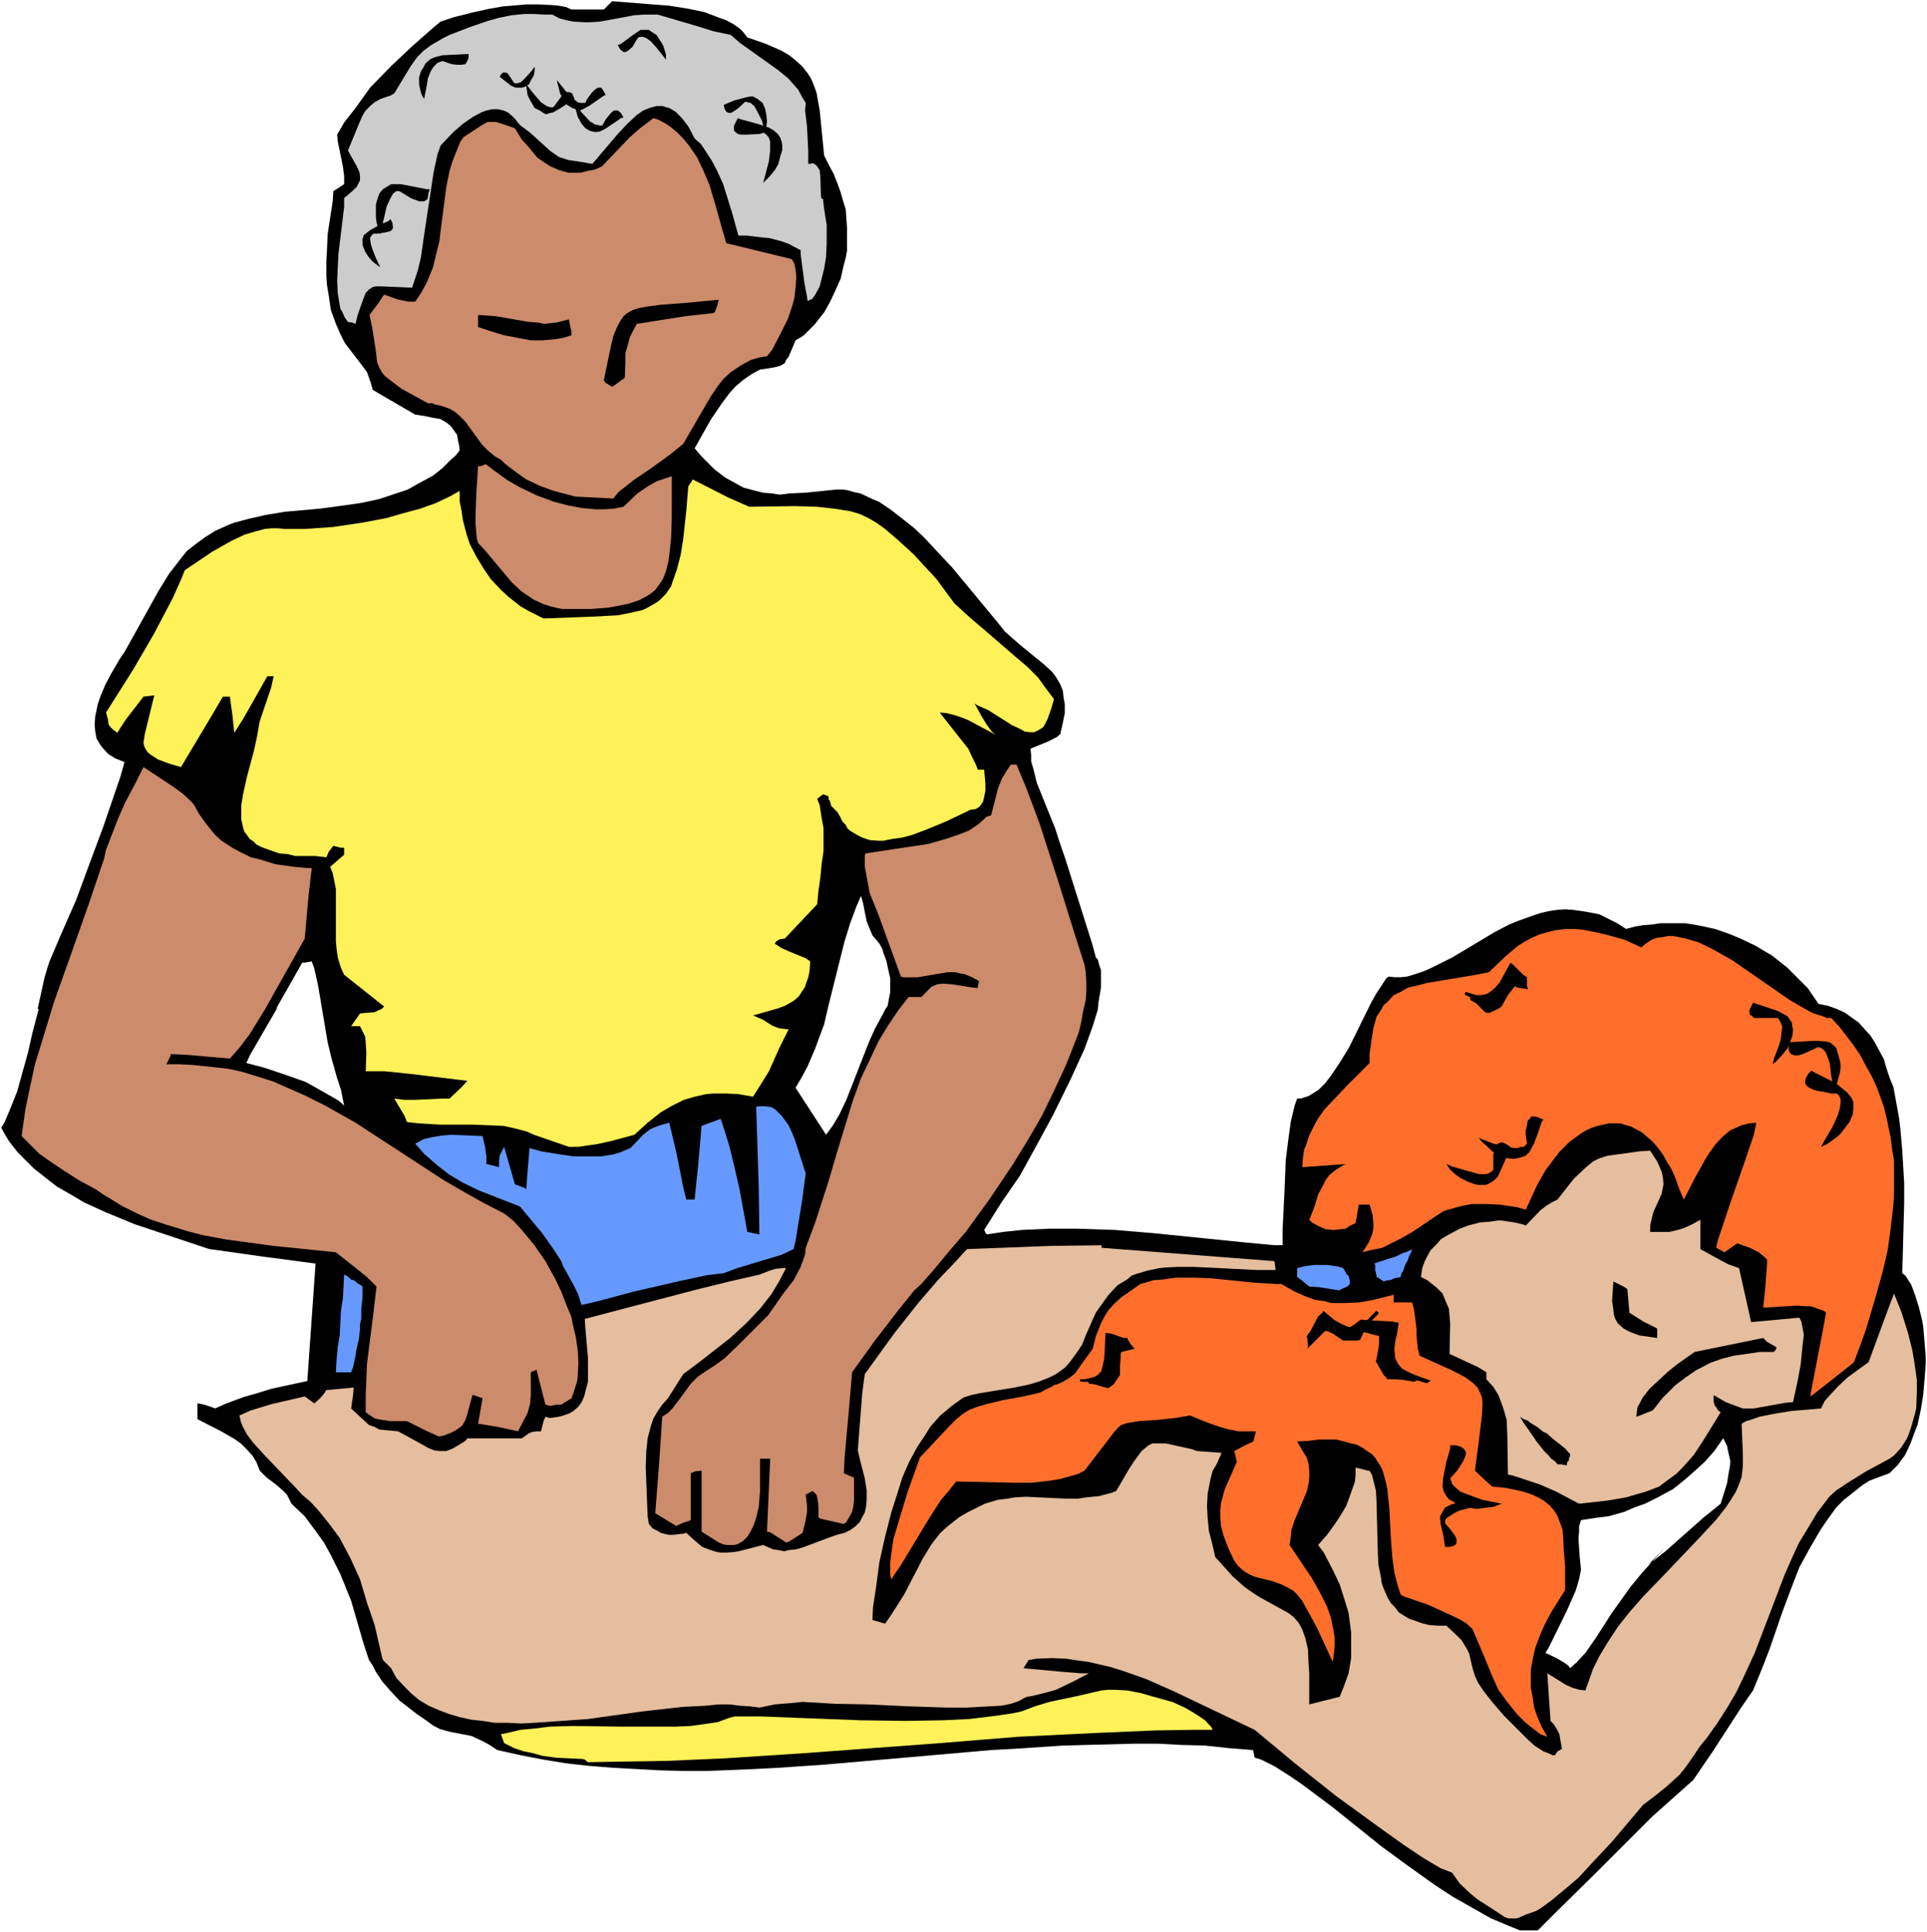
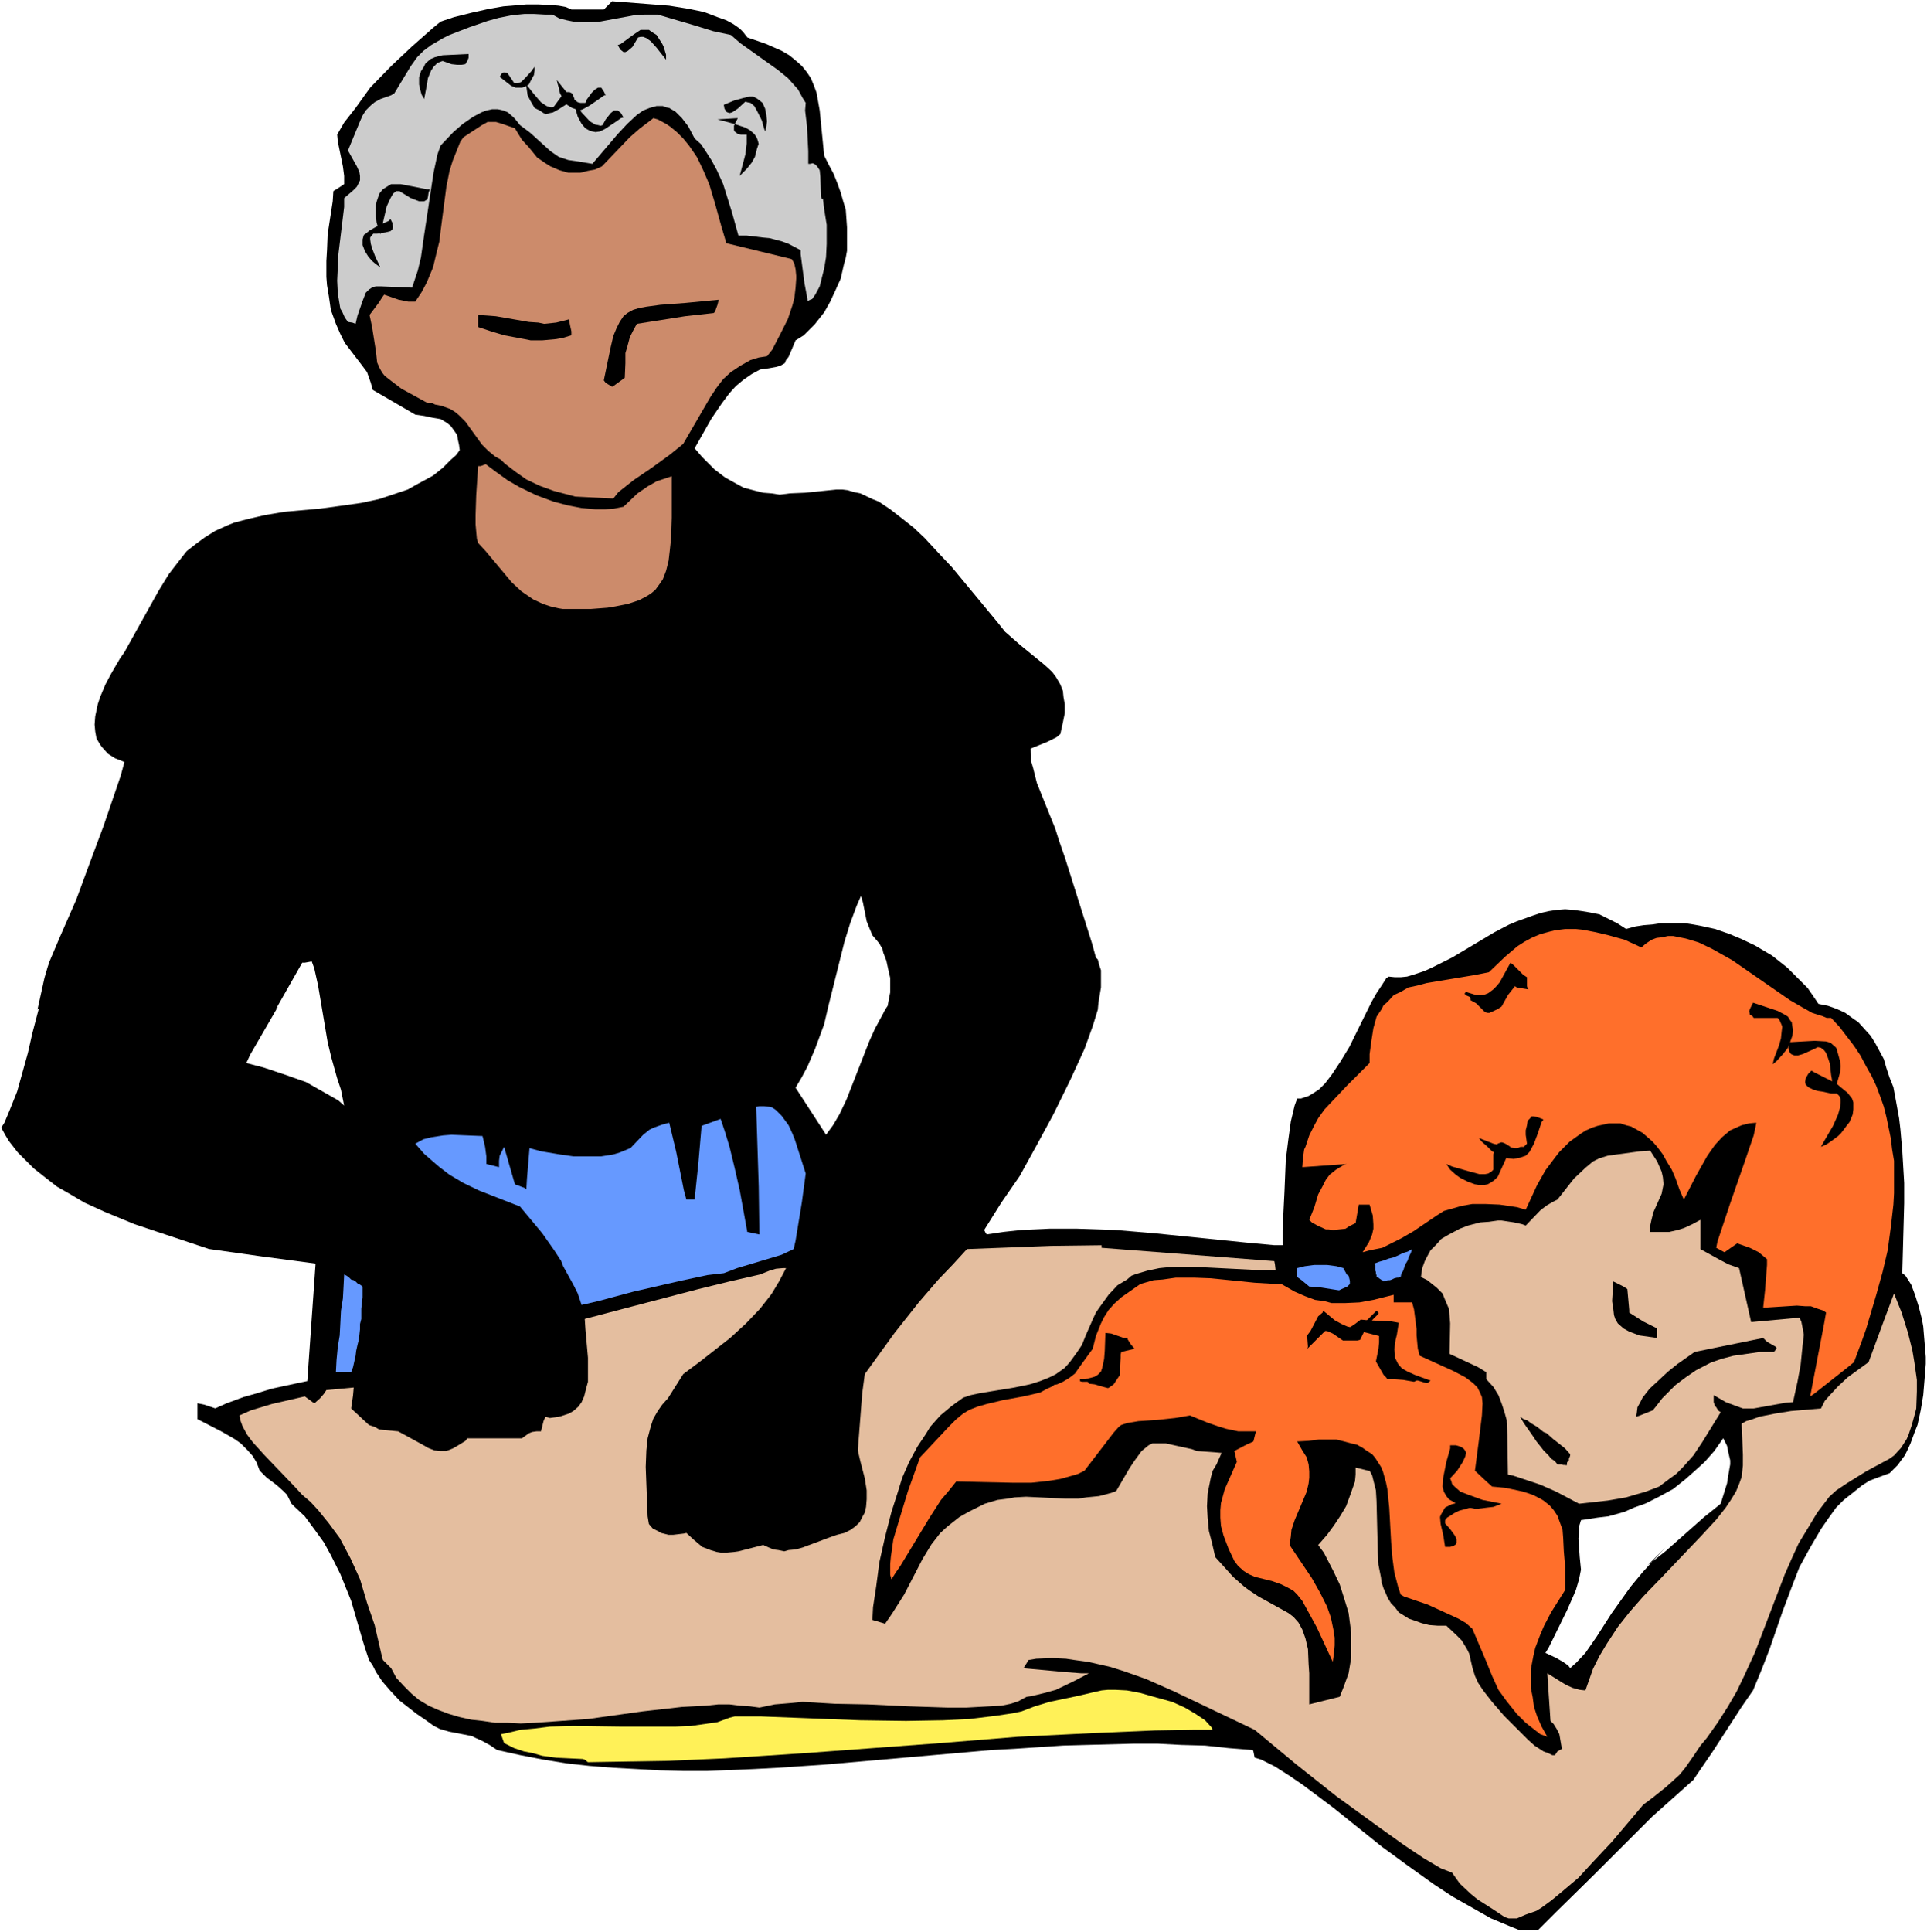
<svg xmlns="http://www.w3.org/2000/svg" xmlns:ns1="http://sodipodi.sourceforge.net/DTD/sodipodi-0.dtd" xmlns:ns2="http://www.inkscape.org/namespaces/inkscape" version="1.0" width="129.766mm" height="130.102mm" id="svg44" ns1:docname="Massage 2.wmf">
  <rect width="100%" height="100%" fill="#333333" stroke="none" />
  <ns1:namedview id="namedview44" pagecolor="#ffffff" bordercolor="#000000" borderopacity="0.25" ns2:showpageshadow="2" ns2:pageopacity="0.0" ns2:pagecheckerboard="0" ns2:deskcolor="#d1d1d1" ns2:document-units="mm" />
  <defs id="defs1">
    <pattern id="WMFhbasepattern" patternUnits="userSpaceOnUse" width="6" height="6" x="0" y="0" />
  </defs>
  <path style="fill:#ffffff;fill-opacity:1;fill-rule:evenodd;stroke:none" d="M 0,491.723 H 490.455 V 0 H 0 Z" id="path1" />
  <path style="fill:#000000;fill-opacity:1;fill-rule:evenodd;stroke:none" d="M 9.534,256.93 H 70.134 l 0.646,-0.808 -7.11,12.281 -0.97,2.101 4.363,1.131 5.333,1.778 5.494,1.939 4.848,2.747 3.394,1.939 1.454,1.293 -0.808,-4.04 -0.97,-2.909 -1.454,-5.171 -0.97,-4.04 -2.424,-14.382 -0.97,-4.363 -0.646,-1.778 -1.778,0.323 H 76.922 L 70.134,256.93 H 9.534 l 1.778,-8.08 0.808,-2.747 0.485,-1.454 2.747,-6.464 4.04,-9.211 3.394,-9.211 3.555,-9.534 4.363,-12.766 0.97,-3.555 -2.424,-0.97 -1.778,-1.131 -1.454,-1.616 -0.485,-0.646 -0.97,-1.616 -0.323,-1.778 -0.162,-1.778 0.162,-2.101 0.646,-3.07 0.646,-1.939 1.293,-3.07 1.454,-2.747 2.262,-3.878 1.131,-1.616 8.726,-15.674 2.586,-4.201 2.747,-3.555 1.778,-2.262 2.262,-1.778 2.424,-1.778 2.586,-1.616 3.232,-1.454 1.616,-0.646 3.717,-0.97 4.202,-0.97 4.848,-0.808 9.05,-0.808 5.979,-0.808 4.525,-0.646 4.525,-0.97 4.363,-1.454 2.909,-0.97 2.586,-1.454 3.878,-2.101 2.424,-1.939 2.101,-2.101 1.293,-1.131 0.97,-1.293 -0.162,-1.293 -0.323,-1.454 -0.162,-1.131 -0.808,-1.131 -0.808,-1.131 -0.97,-0.808 -1.616,-0.97 -1.939,-0.323 -2.262,-0.485 -2.262,-0.323 -10.827,-6.302 -0.485,-1.778 -0.97,-2.747 -1.454,-1.939 -4.202,-5.494 -1.131,-2.262 -1.131,-2.585 -1.293,-3.555 -0.485,-3.393 -0.485,-2.909 -0.162,-2.101 v -4.04 l 0.162,-2.747 0.162,-4.04 1.293,-8.403 0.162,-2.585 1.293,-0.808 1.454,-0.97 v -2.101 l -0.323,-2.424 -1.293,-6.302 -0.162,-1.778 1.778,-3.07 2.909,-3.717 3.717,-5.171 5.333,-5.494 5.333,-5.009 5.494,-4.848 1.778,-1.454 3.394,-1.131 4.525,-1.131 4.363,-0.97 3.717,-0.646 2.101,-0.162 3.717,-0.323 h 3.07 l 3.394,0.162 1.778,0.162 1.778,0.323 1.454,0.646 h 8.242 l 0.97,-0.97 1.131,-1.131 14.544,1.131 5.01,0.808 3.878,0.808 3.394,1.293 2.262,0.808 1.778,0.97 1.616,1.131 0.808,0.808 1.131,1.454 4.686,1.616 4.04,1.778 1.939,1.131 1.778,1.454 1.454,1.293 1.293,1.616 0.97,1.454 0.808,1.939 0.646,1.778 0.808,4.525 1.131,11.473 1.131,2.262 1.293,2.424 0.97,2.424 0.808,2.262 0.646,2.262 0.646,2.101 0.162,2.262 0.162,2.262 v 4.04 1.939 l -0.323,1.778 -0.485,1.778 -0.808,3.555 -1.454,3.232 -1.293,2.747 -1.454,2.585 -2.424,3.07 -1.616,1.616 -1.131,1.131 -1.293,0.808 -0.808,0.485 -1.778,4.201 -0.646,0.808 -0.323,0.808 -1.131,0.646 -1.131,0.323 -1.778,0.323 -2.262,0.323 -2.101,1.131 -2.101,1.454 -1.939,1.616 -1.616,1.778 -1.939,2.585 -2.747,4.04 -4.202,7.433 1.939,2.262 3.07,3.07 2.747,2.101 2.909,1.616 1.778,0.97 3.07,0.808 1.939,0.485 2.101,0.162 2.101,0.323 2.586,-0.323 3.878,-0.162 7.918,-0.808 h 1.616 l 1.293,0.162 1.616,0.485 1.616,0.323 3.07,1.454 1.616,0.646 2.909,1.939 2.909,2.262 3.07,2.424 2.747,2.585 4.04,4.363 2.909,3.07 11.635,14.058 1.939,2.424 3.878,3.393 6.141,5.009 1.939,1.778 0.97,1.293 1.131,1.939 0.646,1.616 0.162,1.616 0.323,1.778 v 2.262 l -0.485,2.424 -0.646,2.909 -0.97,0.808 -2.262,1.131 -3.555,1.454 -0.808,0.323 0.162,1.616 v 1.616 l 0.485,1.616 0.97,3.878 1.616,4.04 3.07,7.595 0.97,3.07 1.616,4.686 6.787,21.492 0.97,3.555 0.485,0.485 0.323,1.293 0.485,1.454 v 2.585 1.778 l -0.646,3.878 -0.162,1.778 h -54.136 l 0.646,-0.97 0.323,-1.778 0.323,-1.616 v -2.424 -1.293 l -0.485,-2.101 -0.485,-2.262 -0.808,-2.101 -0.162,-0.808 -0.808,-1.454 -0.808,-0.97 -0.97,-1.131 -0.808,-1.939 -0.646,-1.616 -0.97,-4.848 -0.485,-1.616 -1.131,2.585 -1.616,4.363 -1.454,4.686 -4.04,16.159 -1.131,4.848 -2.262,6.14 -1.939,4.525 -1.454,2.747 -1.616,2.747 7.757,11.958 1.778,-2.424 1.616,-2.747 1.778,-3.717 5.818,-14.866 1.454,-3.232 2.101,-3.878 0.485,-0.97 h 54.136 l -1.293,4.201 -2.101,5.817 -3.555,7.756 -4.363,8.888 -4.202,7.756 -4.363,7.918 -4.686,6.787 -4.363,6.948 0.323,0.646 0.323,0.485 4.363,-0.646 4.525,-0.485 7.11,-0.323 h 6.949 l 9.696,0.323 9.696,0.808 23.917,2.424 6.949,0.646 h 2.101 v -3.878 l 0.485,-9.857 0.323,-7.918 0.646,-5.171 0.646,-4.686 0.97,-4.04 0.646,-1.778 h 0.97 l 1.939,-0.646 0.808,-0.485 1.778,-1.131 1.616,-1.616 1.616,-2.101 2.262,-3.393 2.262,-3.717 5.656,-11.473 1.293,-2.262 1.293,-1.939 1.131,-1.778 0.646,-0.485 1.616,0.162 h 1.454 l 1.616,-0.162 1.616,-0.485 2.909,-0.97 1.778,-0.808 5.171,-2.585 10.827,-6.464 3.717,-1.939 1.939,-0.808 4.04,-1.454 1.939,-0.646 2.101,-0.485 2.101,-0.323 2.101,-0.162 2.101,0.162 2.262,0.323 1.939,0.323 2.424,0.485 2.262,1.131 2.262,1.131 2.262,1.454 2.424,-0.646 2.101,-0.323 2.101,-0.162 2.101,-0.323 h 4.363 1.939 l 2.101,0.323 1.778,0.323 3.717,0.808 3.717,1.293 3.07,1.293 3.394,1.616 4.363,2.585 3.878,3.07 3.07,3.07 2.101,2.101 2.101,3.07 0.646,0.97 2.424,0.485 2.262,0.808 2.101,0.97 1.778,1.293 1.616,1.131 1.454,1.616 1.616,1.778 1.131,1.778 1.131,2.101 1.131,2.101 0.646,2.262 0.808,2.424 0.97,2.424 0.485,2.585 0.97,5.333 0.323,2.747 0.485,5.494 0.485,8.241 v 5.171 l -0.485,17.775 0.808,0.646 1.454,2.262 0.97,2.585 0.97,3.07 0.808,3.232 0.323,1.778 0.323,3.878 0.323,3.878 v 1.778 l -0.323,4.04 -0.323,3.878 -0.646,3.878 -0.808,3.717 -0.646,1.616 -1.131,3.07 -0.808,1.778 -0.646,1.293 -0.97,1.293 -0.808,1.131 -0.97,0.97 -1.131,1.131 -3.07,1.131 -2.101,0.808 -1.778,1.131 -2.424,1.939 -2.262,1.778 -1.939,1.939 -2.101,2.909 -1.778,2.585 -2.747,4.686 h -36.845 l -4.525,4.525 4.525,-3.555 9.858,-8.726 3.232,-2.585 0.97,-0.808 1.616,-5.171 0.323,-2.101 0.485,-2.747 v -0.97 l -0.485,-2.101 -0.323,-1.616 -0.646,-1.293 -0.323,-0.646 -2.262,3.232 -2.424,2.747 -1.939,1.778 -2.909,2.585 -3.232,2.585 -3.555,1.939 -3.555,1.778 -2.747,0.97 -2.586,1.131 -4.04,1.131 -2.747,0.323 -4.202,0.646 -0.485,1.616 v 1.454 l -0.162,1.616 0.323,4.686 0.323,3.232 -0.485,2.424 -0.808,2.747 -0.485,1.131 -1.778,4.04 -4.686,9.534 -0.808,1.293 2.747,1.293 1.939,1.131 1.131,0.808 0.485,0.646 1.616,-1.454 2.262,-2.424 2.909,-4.201 3.717,-5.817 4.848,-6.787 3.07,-3.717 3.394,-3.717 2.424,-2.585 h 36.845 l -2.747,5.009 -1.939,5.009 -2.424,6.464 -3.232,9.372 -1.939,5.009 -2.262,5.494 -2.909,4.201 -7.434,11.473 -3.878,5.656 -0.97,1.454 -10.504,9.372 -14.544,14.543 -9.696,9.534 -4.848,4.848 h -4.525 l -2.424,-0.97 -5.01,-2.101 -4.848,-2.747 -4.848,-2.747 -4.686,-3.07 -6.787,-4.848 -6.626,-4.848 -12.282,-9.857 -7.757,-5.817 -3.555,-2.424 -3.555,-2.262 -3.555,-1.778 -1.616,-0.485 -0.323,-1.616 -0.162,-0.323 -6.141,-0.485 -5.979,-0.646 -5.979,-0.162 -6.141,-0.323 h -5.979 l -12.12,0.323 -5.979,0.162 -12.12,0.808 -5.979,0.323 -42.501,3.717 -11.958,0.808 -6.141,0.323 -11.797,0.485 h -6.141 l -5.979,-0.162 -5.818,-0.323 -5.979,-0.323 -6.141,-0.485 -5.818,-0.646 -5.979,-0.97 -5.818,-1.131 -5.818,-1.293 -1.939,-1.293 -1.778,-0.97 -1.778,-0.808 -0.97,-0.485 -5.818,-1.131 -2.262,-0.646 -1.616,-0.808 -1.778,-1.293 -2.586,-1.778 -4.363,-3.393 -2.262,-2.424 -2.101,-2.424 -1.616,-2.424 -0.808,-1.616 -0.97,-1.454 -0.97,-2.909 -0.646,-2.101 -2.909,-10.019 -2.747,-6.787 -2.424,-4.848 -1.778,-3.232 -2.101,-2.909 -2.747,-3.717 -2.747,-2.585 -0.646,-0.646 -1.131,-2.262 -0.97,-0.97 -1.616,-1.454 -2.586,-1.939 -1.131,-1.131 -0.646,-0.646 -0.808,-2.101 -0.97,-1.616 -1.293,-1.454 -1.778,-1.778 -1.616,-1.131 -3.394,-1.939 -5.979,-3.07 v -4.04 l 1.616,0.323 2.909,0.97 2.909,-1.293 4.363,-1.616 2.909,-0.808 4.202,-1.293 5.979,-1.293 3.07,-0.646 2.101,-29.894 -13.413,-1.778 -13.736,-1.939 -18.907,-6.302 -7.434,-3.07 -5.333,-2.424 -3.555,-2.101 -3.394,-1.939 -2.909,-2.262 -3.07,-2.424 -2.586,-2.585 -1.454,-1.454 -2.262,-2.909 -0.97,-1.616 -0.97,-1.778 0.808,-1.293 1.293,-3.07 1.939,-4.848 2.747,-9.857 1.131,-5.009 1.616,-6.14 v -0.162 z" id="path2" />
  <path style="fill:#e4be9f;fill-opacity:1;fill-rule:evenodd;stroke:none" d="m 148.833,335.625 12.282,-3.232 16.645,-4.363 7.918,-1.939 7.757,-1.778 2.424,-0.97 1.616,-0.485 1.778,-0.162 h 0.808 l -1.778,3.393 -1.939,3.232 -2.909,3.717 -3.555,3.717 -4.04,3.717 -7.434,5.817 -4.525,3.393 -3.878,6.14 -1.454,1.616 -1.131,1.616 -1.131,1.939 -0.646,1.939 -0.808,3.07 -0.323,3.07 -0.162,4.201 0.162,4.363 0.323,8.241 0.323,1.939 0.97,1.131 1.293,0.646 0.808,0.485 1.939,0.485 h 1.131 l 2.747,-0.323 0.646,-0.162 1.939,1.778 2.101,1.778 2.101,0.808 1.616,0.485 0.97,0.162 h 1.616 l 1.778,-0.162 1.131,-0.162 6.302,-1.616 1.454,0.646 1.131,0.485 1.293,0.162 1.454,0.323 1.131,-0.323 1.778,-0.162 1.778,-0.485 6.464,-2.424 2.262,-0.808 1.939,-0.485 1.616,-0.808 1.293,-0.97 0.97,-0.97 0.646,-1.293 0.646,-1.131 0.323,-1.454 0.162,-1.939 v -2.262 l -0.485,-3.07 -1.131,-4.363 -0.646,-2.747 1.131,-14.543 0.646,-4.848 7.595,-10.503 6.141,-7.756 5.01,-5.817 3.717,-3.878 3.555,-3.878 8.565,-0.323 12.766,-0.485 12.928,-0.162 v 0.646 l 43.955,3.393 0.162,0.808 0.162,1.454 h -4.686 l -12.766,-0.646 -3.878,-0.162 h -3.394 l -3.232,0.162 -1.616,0.162 -3.07,0.646 -2.747,0.808 -1.293,0.485 -1.131,0.97 -2.424,1.454 -2.262,2.424 -2.101,2.909 -1.131,1.616 -0.808,1.778 -1.778,4.04 -0.97,2.424 -1.293,1.939 -1.778,2.424 -1.293,1.454 -2.262,1.616 -1.616,0.808 -2.424,0.97 -2.586,0.808 -3.878,0.808 -8.888,1.454 -2.262,0.485 -1.939,0.646 -2.909,2.101 -2.909,2.424 -2.586,2.909 -0.97,1.616 -2.262,3.393 -2.101,3.878 -1.778,4.04 -1.293,4.201 -1.454,4.525 -1.616,6.302 -1.454,6.464 -0.808,6.14 -0.808,5.333 -0.162,3.232 2.747,0.808 0.485,0.162 1.778,-2.585 3.07,-4.848 4.686,-9.049 2.262,-3.717 2.262,-2.909 1.778,-1.616 3.07,-2.424 2.262,-1.293 1.293,-0.646 2.909,-1.454 3.232,-0.97 2.586,-0.323 1.778,-0.323 2.909,-0.162 10.181,0.485 h 3.07 l 2.101,-0.323 3.232,-0.323 3.07,-0.808 1.293,-0.485 3.394,-5.817 1.293,-1.939 1.778,-2.424 1.778,-1.454 0.97,-0.485 h 0.646 0.97 1.778 l 6.626,1.454 1.293,0.485 4.525,0.323 1.778,0.162 -1.293,2.909 -0.97,1.616 -0.485,1.778 -0.485,2.424 -0.323,1.616 -0.162,3.232 0.162,2.909 0.323,3.393 0.808,3.07 0.808,3.555 1.616,1.778 2.909,3.232 2.747,2.424 1.293,0.97 2.424,1.616 7.595,4.201 1.293,0.97 1.293,1.454 0.97,1.778 0.808,2.262 0.646,2.747 0.162,3.878 0.162,2.262 v 5.009 2.909 l 7.757,-1.939 0.97,-2.424 1.293,-3.555 0.646,-3.878 v -3.878 -2.585 l -0.162,-1.293 -0.485,-3.717 -1.131,-3.717 -1.131,-3.555 -1.616,-3.393 -2.424,-4.686 -1.454,-1.939 2.262,-2.585 1.778,-2.424 1.616,-2.424 1.454,-2.424 1.131,-3.07 1.131,-3.232 0.162,-1.778 v -1.778 l 3.232,0.808 h 0.323 l 0.646,1.131 0.323,1.293 0.646,2.585 0.162,2.747 0.323,12.927 0.162,3.232 0.646,3.232 0.162,1.293 0.485,1.454 1.131,2.585 0.808,1.293 0.97,0.97 0.97,1.293 1.293,0.808 1.293,0.808 1.454,0.485 1.778,0.646 1.939,0.485 2.101,0.162 h 2.262 l 2.586,2.424 1.293,1.293 1.293,2.101 0.646,1.293 0.808,3.555 0.646,2.101 0.808,1.778 1.293,1.939 2.262,2.909 3.07,3.555 4.04,4.04 2.101,2.101 1.616,1.454 2.262,1.454 1.293,0.485 0.97,0.485 h 0.646 l 0.646,-0.97 1.131,-0.646 -0.646,-3.717 -0.646,-1.293 -0.808,-1.293 -0.808,-0.808 -0.808,-12.119 4.686,2.909 1.778,0.808 1.778,0.485 1.454,0.162 1.939,-5.494 1.616,-3.232 1.939,-3.232 2.747,-4.201 3.07,-3.878 3.394,-3.878 4.848,-5.009 9.858,-10.342 3.878,-4.201 2.424,-3.07 1.293,-1.939 1.293,-2.101 0.808,-1.939 0.646,-1.778 0.323,-2.909 V 370.206 l -0.323,-7.918 1.131,-0.646 1.616,-0.485 1.778,-0.646 4.04,-0.808 4.04,-0.646 7.595,-0.646 0.97,-1.939 1.293,-1.454 2.101,-2.262 2.424,-2.262 5.333,-3.878 4.04,-10.988 2.424,-6.464 1.939,4.848 1.616,5.171 1.131,4.525 0.485,2.909 0.646,4.525 v 2.909 l -0.162,4.363 -0.323,1.293 -0.808,2.909 -0.808,2.424 -0.485,1.131 -1.454,2.262 -1.778,1.939 -1.131,0.808 -5.979,3.232 -4.686,2.909 -2.909,1.939 -1.778,1.616 -3.07,4.04 -2.424,4.04 -2.262,3.717 -1.778,3.878 -1.778,4.04 -7.595,19.876 -2.747,5.979 -1.939,4.04 -2.262,3.878 -2.586,4.04 -2.747,3.878 -1.616,1.939 -1.616,2.424 -2.262,3.232 -1.454,1.778 -3.394,3.07 -3.232,2.585 -2.586,1.939 -7.918,9.372 -4.848,5.171 -3.717,4.04 -4.202,3.555 -2.747,2.262 -2.424,1.778 -1.293,0.808 -2.747,0.97 -1.131,0.485 -1.131,0.485 h -1.131 -0.97 l -0.97,-0.323 -2.909,-1.939 -4.04,-2.585 -1.778,-1.454 -2.747,-2.585 -1.939,-2.747 -2.909,-1.131 -4.363,-2.585 -4.848,-3.232 -6.787,-4.848 -10.666,-7.756 -10.181,-8.08 -10.504,-8.726 -6.787,-3.232 -13.898,-6.625 -6.949,-3.07 -5.494,-1.939 -3.555,-1.131 -5.656,-1.293 -3.555,-0.485 -2.101,-0.323 -3.555,-0.162 -4.04,0.162 -1.939,0.323 -1.293,2.101 10.504,0.97 4.202,0.323 h 1.939 l -4.04,2.101 -4.363,2.101 -2.909,0.808 -3.394,0.808 -1.131,0.162 -0.646,0.323 -1.454,0.808 -1.939,0.646 -2.424,0.485 -2.909,0.162 -5.979,0.323 h -4.848 l -9.858,-0.323 -10.342,-0.485 -8.403,-0.162 -8.242,-0.485 -3.232,0.323 -3.878,0.323 -3.07,0.646 -0.808,0.162 -2.424,-0.323 -2.586,-0.162 -2.586,-0.323 h -2.909 l -3.07,0.323 -6.141,0.323 -10.019,1.131 -13.898,1.939 -6.787,0.485 -6.949,0.485 -3.394,0.162 -3.232,-0.162 h -3.232 l -3.232,-0.485 -2.909,-0.323 -2.909,-0.646 -2.747,-0.808 -2.586,-0.97 -2.586,-1.131 -2.424,-1.454 -1.939,-1.616 -1.939,-1.939 -1.939,-2.101 -1.293,-2.424 -2.101,-2.101 -0.162,-0.485 -1.939,-8.403 -1.939,-5.656 -1.778,-5.979 -2.424,-5.333 -2.747,-5.171 -2.747,-3.717 -2.747,-3.393 -1.939,-2.101 -2.101,-1.778 -1.939,-2.101 -7.595,-7.918 -3.07,-3.393 -1.454,-1.939 -1.131,-2.101 -0.485,-1.293 -0.162,-0.808 -0.162,-0.646 2.909,-1.293 5.333,-1.616 8.403,-1.939 2.424,1.778 1.454,-1.293 0.97,-1.131 0.646,-0.97 6.949,-0.646 -0.162,1.939 -0.485,3.393 4.525,4.201 1.454,0.485 1.131,0.646 1.454,0.162 3.394,0.323 3.555,1.939 3.232,1.778 0.808,0.485 1.616,0.646 1.454,0.162 h 1.616 l 1.616,-0.646 1.131,-0.646 2.101,-1.293 0.485,-0.646 h 13.898 l 1.778,-1.293 0.808,-0.323 1.131,-0.162 h 1.131 l 0.646,-2.585 0.485,-1.131 1.131,0.323 2.262,-0.323 0.646,-0.162 1.939,-0.646 1.131,-0.646 1.293,-1.131 0.808,-1.131 0.646,-1.454 0.485,-1.939 0.485,-1.778 v -2.909 -3.232 l -0.646,-7.272 z" id="path3" />
  <path style="fill:#6699ff;fill-opacity:1;fill-rule:evenodd;stroke:none" d="m 148.025,332.07 -0.97,-2.909 -1.131,-2.262 -2.586,-4.686 -0.485,-1.293 -1.778,-2.747 -3.07,-4.363 -5.656,-6.787 -10.342,-4.04 -4.04,-1.939 -3.555,-2.101 -2.747,-2.101 -3.717,-3.232 -2.262,-2.585 2.101,-1.131 1.939,-0.485 3.07,-0.485 2.101,-0.162 7.918,0.323 0.646,2.747 0.323,2.424 v 1.939 l 3.232,0.808 v -1.616 l 0.162,-1.293 1.131,-2.262 2.747,9.534 2.586,0.97 0.323,0.323 0.162,-2.747 0.646,-7.756 2.909,0.808 4.848,0.808 3.394,0.485 h 3.717 3.394 l 3.07,-0.485 1.616,-0.485 1.939,-0.808 0.808,-0.323 3.232,-3.393 1.616,-1.293 0.97,-0.485 2.262,-0.808 1.778,-0.485 1.778,7.433 1.939,9.695 0.646,2.424 h 2.101 l 0.97,-9.372 0.808,-9.372 4.848,-1.778 1.131,3.393 1.131,3.717 1.293,5.333 1.293,5.656 1.939,10.665 3.07,0.646 -0.162,-12.119 -0.646,-20.361 0.808,-0.162 h 1.131 l 1.454,0.162 0.646,0.162 0.97,0.646 1.454,1.454 1.778,2.424 0.97,2.101 0.646,1.616 2.747,8.564 -0.97,7.272 -1.616,9.857 -0.485,2.101 -3.07,1.454 -11.312,3.393 -3.394,1.293 -4.202,0.485 -6.787,1.454 -11.958,2.747 -9.05,2.424 z" id="path4" />
  <path style="fill:#fff158;fill-opacity:1;fill-rule:evenodd;stroke:none" d="m 148.349,447.608 -6.787,-0.323 -3.555,-0.485 -2.262,-0.646 -2.424,-0.485 -2.424,-0.808 -2.586,-1.293 -0.808,-2.262 1.616,-0.323 3.394,-0.808 3.555,-0.323 3.878,-0.485 5.979,-0.162 12.12,0.162 h 8.242 5.656 l 3.878,-0.162 3.394,-0.485 3.394,-0.485 3.07,-1.131 1.293,-0.323 h 6.787 l 25.21,0.97 11.635,0.162 9.373,-0.162 6.787,-0.323 6.626,-0.808 4.363,-0.646 2.262,-0.485 3.394,-1.293 3.717,-1.131 6.949,-1.454 4.848,-1.131 1.454,-0.323 1.616,-0.162 h 1.778 l 3.07,0.162 3.394,0.646 3.394,0.97 4.686,1.293 3.232,1.454 2.747,1.616 2.424,1.616 1.616,1.778 0.323,0.646 h -4.686 l -10.019,0.162 -15.029,0.646 -19.877,0.97 -19.877,1.616 -34.906,2.585 -19.877,1.293 -14.867,0.646 -10.019,0.162 -9.858,0.162 -0.808,-0.646 z" id="path5" />
  <path style="fill:#ff6f2b;fill-opacity:1;fill-rule:evenodd;stroke:none" d="m 392.041,441.306 -3.717,-2.909 -2.262,-2.262 -2.586,-3.232 -2.101,-2.909 -1.616,-3.555 -1.778,-4.363 -3.232,-7.595 -1.616,-1.454 -1.939,-1.131 -3.878,-1.778 -3.878,-1.778 -6.141,-2.101 -0.808,-0.485 -0.646,-1.939 -0.97,-3.717 -0.485,-3.717 -0.323,-3.878 -0.485,-8.888 -0.485,-4.686 -0.323,-1.616 -0.808,-2.909 -0.485,-1.131 -1.454,-2.262 -0.808,-0.97 -1.293,-0.808 -1.131,-0.808 -1.454,-0.808 -1.454,-0.323 -1.778,-0.485 -1.939,-0.485 h -2.101 -2.424 l -2.586,0.323 -2.909,0.162 1.293,2.262 1.131,1.778 0.485,1.778 0.162,1.778 v 1.616 l -0.162,1.454 -0.485,2.101 -3.07,7.272 -0.808,2.424 -0.162,1.778 -0.323,2.101 5.656,8.403 2.101,3.717 1.778,3.555 0.97,2.747 0.646,3.07 0.323,2.101 v 1.939 l -0.162,1.939 -0.323,2.262 -4.04,-8.726 -1.939,-3.555 -1.778,-3.232 -1.293,-1.616 -0.97,-0.97 -1.454,-0.808 -1.616,-0.808 -2.262,-0.808 -4.525,-1.131 -1.454,-0.646 -1.293,-0.808 -1.454,-1.293 -0.97,-1.293 -1.454,-3.07 -1.293,-3.393 -0.646,-2.424 -0.162,-2.101 v -1.939 l 0.162,-1.778 0.97,-3.555 3.07,-6.948 -0.646,-2.747 3.07,-1.616 1.778,-0.808 0.162,-0.646 0.485,-1.939 h -2.424 -2.101 l -3.07,-0.646 -2.101,-0.646 -2.747,-0.97 -4.363,-1.778 -3.717,0.646 -4.525,0.485 -4.848,0.323 -1.939,0.323 -0.97,0.162 -1.454,0.485 -0.646,0.485 -1.293,1.454 -7.434,9.695 -1.616,0.808 -1.616,0.485 -2.909,0.808 -2.909,0.485 -4.525,0.485 h -4.363 l -14.706,-0.323 -1.939,2.424 -1.939,2.262 -2.909,4.525 -7.434,12.281 -1.131,1.616 -1.131,1.778 -0.323,-1.131 v -0.646 -2.101 l 0.162,-1.778 0.646,-4.525 1.454,-4.848 2.262,-7.433 3.07,-8.564 7.434,-7.918 1.778,-1.778 1.778,-1.454 1.616,-0.97 2.101,-0.808 2.262,-0.646 4.04,-0.97 5.333,-0.97 4.202,-0.97 1.778,-0.97 1.454,-0.646 0.323,-0.323 0.808,-0.162 1.454,-0.646 1.616,-0.97 1.454,-1.131 1.939,-2.747 2.586,-3.555 0.808,-3.232 1.293,-3.232 0.808,-1.616 1.131,-1.778 1.454,-1.616 1.778,-1.616 4.848,-3.393 3.394,-0.97 2.262,-0.162 3.394,-0.485 h 4.525 l 4.363,0.162 11.15,1.131 5.494,0.323 h 1.293 l 3.394,1.939 2.586,1.131 2.586,0.97 2.424,0.323 1.778,0.485 h 3.555 l 3.555,-0.162 3.555,-0.646 5.171,-1.293 v 1.939 h 4.686 l 0.485,1.778 0.323,2.424 0.323,2.585 v 1.616 l 0.323,3.393 0.485,1.778 8.565,3.878 3.07,1.616 1.293,0.97 0.646,0.485 1.131,1.131 0.646,1.293 0.485,1.131 0.162,1.616 -0.162,3.07 -0.808,6.625 -0.97,7.433 2.586,2.424 1.778,1.616 3.394,0.323 3.07,0.646 1.454,0.323 2.424,0.808 1.939,0.97 0.808,0.485 1.616,1.293 0.97,1.131 0.97,1.454 0.646,1.778 0.646,1.778 0.162,2.101 0.162,3.393 0.323,3.717 v 6.14 l -3.555,5.656 -1.778,3.393 -0.97,2.262 -1.293,3.393 -0.485,2.101 -0.646,3.393 v 2.262 2.424 l 0.485,2.424 0.323,2.424 0.808,2.424 1.131,2.585 1.454,2.585 z" id="path6" />
-   <path style="fill:#cc8b6b;fill-opacity:1;fill-rule:evenodd;stroke:none" d="m 182.931,392.506 -4.363,-2.747 v -15.513 l -1.616,0.162 -1.131,0.485 v 11.958 l -1.939,0.646 -1.778,0.808 -5.333,-3.232 0.97,-12.443 0.808,-12.119 1.454,-0.97 1.131,-1.131 2.101,-2.747 2.586,-3.555 1.131,-1.131 0.646,-0.646 1.616,-1.131 2.747,-1.778 2.262,-1.616 3.232,-3.07 4.525,-4.525 3.555,-3.555 3.717,-5.333 2.747,-3.555 1.778,-3.393 0.808,-2.262 0.323,-0.808 0.162,-1.778 2.424,-6.464 3.394,-10.503 2.424,-8.241 3.717,-12.119 2.101,-5.817 1.778,-3.717 2.747,-5.817 2.262,-3.717 2.586,-3.878 2.747,-3.555 h 3.232 l 1.616,-1.616 0.97,-0.97 1.454,-0.646 1.454,-0.162 2.262,0.162 5.171,0.808 1.454,0.162 v -0.485 l 0.323,-1.293 -1.778,-0.97 -1.939,-0.808 -1.131,-0.162 -1.131,-0.323 h -2.101 l -1.778,0.323 -5.818,0.97 h -1.778 -1.778 l -0.646,-0.162 -1.293,-3.555 -4.525,-12.443 -2.101,-5.171 -0.808,-4.201 -0.485,-2.747 v -2.585 l 0.162,-0.646 7.434,-1.131 6.464,-0.97 2.101,-0.323 4.525,-1.293 2.909,-0.97 2.909,-1.131 2.424,-1.616 2.101,-1.939 1.131,-0.323 1.778,-6.948 0.97,-2.424 1.293,-2.101 0.97,-1.454 h 1.454 l 2.424,5.817 3.394,9.049 5.01,15.513 3.878,12.443 2.586,8.08 0.323,1.939 0.162,2.585 v 2.101 l -0.162,2.424 -0.646,2.747 -0.485,2.747 -0.646,2.747 -2.262,5.817 -1.131,2.747 -2.909,6.302 -3.07,6.302 -3.555,6.14 -3.878,6.302 -5.979,8.888 -5.979,8.241 -4.04,4.686 -3.878,4.686 -3.394,3.878 -1.778,1.616 -4.04,5.009 -5.979,7.756 -5.818,8.08 -0.808,9.534 -1.131,12.604 -0.162,3.555 2.586,1.131 v 5.817 l -0.162,1.454 -0.323,1.454 -0.646,1.131 -0.808,1.454 -0.646,0.485 -5.656,-1.293 -0.808,-0.323 v -2.747 l -0.162,-1.778 -0.323,-1.293 -0.97,-0.97 -1.293,0.646 -0.485,0.323 0.323,2.747 v 1.616 l -0.485,2.747 -0.646,2.585 -3.555,2.262 -0.646,0.162 -4.04,-2.585 -0.808,-0.162 0.808,-18.583 h -2.586 v 8.241 l -0.323,4.04 -0.646,2.747 -0.646,1.939 -0.808,1.616 -0.808,1.293 -1.131,1.131 -1.454,0.808 -0.808,0.162 h -0.808 -0.97 l -0.97,-0.162 z" id="path7" />
  <path style="fill:#e4be9f;fill-opacity:1;fill-rule:evenodd;stroke:none" d="m 401.899,382.649 -5.818,-3.07 -4.04,-1.778 -3.394,-1.131 -3.394,-1.131 -1.454,-0.323 -0.162,-10.019 -0.162,-3.878 -0.646,-2.262 -0.646,-1.939 -0.808,-2.101 -1.293,-2.101 -1.778,-1.939 v -1.778 l -2.101,-1.293 -4.848,-2.262 -2.424,-1.131 0.162,-7.756 -0.162,-1.939 -0.162,-1.778 -0.97,-2.262 -0.646,-1.616 -1.454,-1.454 -2.424,-1.939 -1.616,-0.808 0.323,-2.262 0.646,-1.778 0.485,-0.97 0.97,-1.778 1.454,-1.454 1.293,-1.454 1.939,-1.131 2.747,-1.454 2.101,-0.808 3.07,-0.808 2.262,-0.162 2.262,-0.323 h 0.97 l 3.232,0.485 2.101,0.485 0.808,0.323 3.717,-3.878 1.454,-1.131 1.616,-0.97 1.293,-0.646 4.202,-5.333 2.909,-2.747 1.939,-1.616 1.616,-0.808 2.101,-0.646 2.262,-0.323 5.979,-0.808 2.586,-0.162 1.778,2.747 1.131,2.585 0.323,1.454 0.162,1.778 -0.323,1.616 -0.162,0.808 -2.101,4.686 -0.485,1.939 -0.323,1.454 v 1.616 h 4.848 l 2.101,-0.485 1.616,-0.485 2.101,-0.97 2.101,-1.131 v 7.433 l 4.686,2.585 2.424,1.293 2.747,0.97 3.07,13.735 12.282,-1.131 0.485,0.97 0.323,1.616 0.323,1.778 -0.323,2.747 -0.485,4.848 -0.808,4.363 -0.646,2.909 -0.485,2.262 -1.939,0.162 -8.08,1.454 h -1.293 -1.454 l -1.778,-0.646 -2.586,-0.97 -3.07,-1.778 v 1.778 l 0.323,0.97 0.323,0.323 0.485,0.808 0.646,0.485 -4.686,7.595 -2.262,3.393 -2.747,3.07 -1.616,1.616 -1.778,1.293 -2.586,1.939 -3.394,1.293 -2.262,0.646 -2.747,0.808 -4.686,0.808 z" id="path8" />
  <path style="fill:#000000;fill-opacity:1;fill-rule:evenodd;stroke:none" d="m 396.404,372.63 -0.646,-0.808 -0.97,-0.646 -0.646,-0.808 -0.646,-0.646 -0.646,-0.646 -0.485,-0.646 -0.646,-0.808 -0.646,-0.808 -0.97,-1.454 -1.131,-1.616 -1.131,-1.616 -0.97,-1.616 0.97,0.646 0.97,0.323 0.808,0.646 0.808,0.485 0.808,0.485 0.808,0.646 0.808,0.646 0.808,0.323 1.616,1.454 1.454,1.131 1.616,1.293 1.293,1.454 v 0.323 l -0.162,0.485 -0.162,0.323 v 0.485 l -0.162,0.162 -0.323,0.323 v 0.485 l -0.162,0.323 -0.162,-0.162 h -0.485 -0.162 l -0.323,-0.162 h -0.323 -0.323 -0.162 z" id="path9" />
-   <path style="fill:#cc8b6b;fill-opacity:1;fill-rule:evenodd;stroke:none" d="m 111.665,365.52 -2.909,-1.293 -5.171,-2.585 h -4.202 l -2.101,-0.323 -1.778,-0.323 -1.293,-0.808 -1.131,-0.808 v -4.363 l 0.323,-7.918 0.485,-3.878 0.97,-7.595 0.97,-8.241 -2.424,-2.424 -4.04,-3.232 -3.878,-3.07 -15.837,-1.616 -5.979,-0.808 -5.979,-0.808 -6.141,-1.131 -3.717,-0.97 -5.818,-1.778 -3.878,-1.293 -3.555,-1.616 -3.555,-1.778 -3.394,-2.101 -1.616,-0.97 -1.616,-1.131 -4.202,-2.262 -3.555,-2.262 -3.394,-2.262 -3.232,-2.262 -4.525,-4.525 0.97,-6.787 0.97,-4.686 1.454,-6.787 2.101,-6.787 2.747,-9.049 4.04,-11.311 4.848,-13.735 3.878,-11.473 0.485,-2.262 3.07,-7.918 1.778,-4.04 2.747,-5.171 1.939,-3.878 7.595,5.009 2.424,1.778 2.262,2.101 0.646,0.808 1.131,2.101 2.101,2.909 2.101,2.585 1.616,1.454 2.747,1.778 1.778,0.97 2.909,1.454 2.101,0.485 4.202,1.293 4.686,0.646 3.394,0.323 h 1.131 l -0.808,6.948 -0.97,10.988 -10.181,18.098 -3.878,6.302 -2.586,3.393 -2.424,2.747 -11.15,-0.97 -3.878,-0.162 -0.162,0.646 -0.97,1.939 h 3.394 l 3.232,0.162 3.07,0.323 3.07,0.323 2.909,0.323 3.07,0.646 2.747,0.808 5.656,1.778 2.586,1.131 5.494,2.424 5.171,2.585 7.757,4.363 7.434,4.848 14.867,9.695 5.01,2.909 5.171,2.909 5.333,2.747 2.262,1.778 2.101,2.262 3.232,3.878 2.909,4.201 2.586,4.686 1.454,3.07 1.293,3.393 1.293,3.07 0.323,1.778 0.808,3.393 0.485,3.393 0.162,3.07 -0.162,3.232 -0.162,1.454 -0.97,3.07 -0.485,1.293 -2.101,1.293 -0.485,0.323 h -1.131 l -1.778,0.323 -1.131,-0.323 -2.262,-8.888 -1.454,0.646 v 5.817 l -0.162,2.101 -0.646,2.424 -1.778,3.393 -0.646,1.293 -5.171,-1.131 -5.01,-0.808 1.131,-6.464 -2.262,-0.808 h -0.323 l -1.293,4.848 -0.485,1.454 -0.808,1.454 -1.293,0.97 -1.454,0.808 -2.101,0.808 z" id="path10" />
  <path style="fill:#000000;fill-opacity:1;fill-rule:evenodd;stroke:none" d="m 416.443,360.511 0.162,-1.131 0.162,-1.293 0.646,-1.131 0.646,-1.293 1.778,-2.262 2.262,-2.101 2.424,-2.262 2.424,-1.939 4.363,-3.07 17.453,-3.555 0.97,0.97 2.262,1.293 0.162,0.323 -0.162,0.323 -0.485,0.646 h -3.555 l -3.394,0.485 -3.394,0.485 -3.07,0.808 -2.747,0.97 -3.717,1.939 -2.586,1.778 -2.586,1.939 -3.394,3.393 -1.616,2.101 -0.808,0.97 -3.232,1.293 z" id="path11" />
  <path style="fill:#ff6f2b;fill-opacity:1;fill-rule:evenodd;stroke:none" d="m 460.721,355.34 3.555,-18.583 0.485,-2.747 -0.646,-0.485 -1.454,-0.485 -1.778,-0.646 h -1.454 l -2.101,-0.162 -7.595,0.485 h -0.97 l 0.485,-4.525 0.485,-6.302 v -1.454 l -2.101,-1.778 -2.262,-1.131 -3.232,-1.131 -3.232,2.262 -2.101,-1.131 0.323,-1.616 3.232,-9.695 3.717,-10.665 2.262,-6.625 0.485,-2.262 0.162,-0.808 v -0.162 l -1.778,0.162 -1.939,0.485 -1.454,0.646 -1.454,0.646 -2.101,1.778 -1.778,1.939 -1.939,2.747 -2.909,5.171 -3.07,5.979 -1.131,-2.585 -0.97,-2.747 -0.97,-2.262 -1.293,-2.101 -0.97,-1.778 -1.454,-1.939 -1.131,-1.293 -1.293,-1.131 -1.293,-1.131 -1.454,-0.808 -1.454,-0.808 -1.293,-0.323 -1.454,-0.485 h -1.454 -1.454 l -1.454,0.323 -1.454,0.323 -1.454,0.485 -1.454,0.646 -1.293,0.808 -2.909,2.101 -2.586,2.585 -1.131,1.454 -2.424,3.232 -2.101,3.717 -0.97,2.101 -1.939,4.201 -2.262,-0.646 -4.363,-0.646 -3.717,-0.162 h -3.232 l -2.747,0.485 -2.262,0.646 -2.262,0.646 -1.778,1.131 -5.979,4.04 -3.07,1.778 -2.262,1.131 -2.586,1.293 -3.232,0.646 -1.778,0.485 1.616,-2.585 0.808,-1.939 0.323,-1.454 v -1.131 l -0.162,-2.262 -0.808,-2.747 h -2.747 l -0.808,4.686 -1.616,0.808 -0.97,0.646 -1.616,0.162 -1.454,0.162 -1.293,-0.162 h -0.646 l -2.101,-0.97 -1.454,-0.808 -0.646,-0.646 1.293,-3.232 0.97,-3.232 1.293,-2.424 0.646,-1.293 0.97,-1.293 1.616,-1.293 2.101,-1.293 0.646,-0.162 -11.312,0.808 0.162,-2.262 0.323,-2.262 0.323,-0.646 0.97,-2.909 1.293,-2.585 0.97,-1.778 1.616,-2.262 2.909,-3.07 2.747,-2.909 5.818,-5.817 v -2.262 l 0.485,-3.555 0.485,-3.07 0.808,-2.909 1.293,-1.939 0.485,-0.97 0.97,-0.808 1.616,-1.778 1.778,-0.808 1.939,-1.131 2.262,-0.485 2.424,-0.646 12.605,-2.101 3.232,-0.646 4.04,-3.878 3.232,-2.747 1.778,-1.131 1.778,-0.97 2.262,-0.97 2.424,-0.646 1.293,-0.323 2.586,-0.323 h 2.747 l 1.616,0.162 3.394,0.646 3.394,0.808 4.04,1.131 4.202,1.939 1.131,-0.97 1.454,-0.97 1.293,-0.485 1.454,-0.162 1.454,-0.323 h 1.293 l 1.616,0.323 1.616,0.323 3.232,0.97 3.394,1.616 5.171,2.909 14.706,10.18 3.07,1.778 2.586,1.454 1.454,0.485 1.131,0.323 1.131,0.485 h 1.131 l 2.101,2.262 3.717,4.848 1.616,2.424 1.454,2.747 1.454,2.585 1.131,2.424 0.97,2.585 0.97,2.747 0.646,2.585 1.131,5.494 0.323,2.747 0.485,2.909 v 5.656 2.585 l -0.162,2.909 -0.646,5.656 -0.808,5.979 -1.293,5.494 -1.616,5.817 -2.586,8.726 -0.97,2.747 -2.101,5.656 -1.778,1.454 -8.403,6.625 z" id="path12" />
  <path style="fill:#6699ff;fill-opacity:1;fill-rule:evenodd;stroke:none" d="m 85.486,349.199 0.162,-3.07 0.323,-3.393 0.485,-2.909 0.162,-3.07 0.162,-3.232 0.485,-3.07 0.162,-2.909 0.162,-3.232 0.646,0.323 0.646,0.485 0.485,0.485 0.646,0.162 0.485,0.323 0.485,0.485 0.646,0.323 0.646,0.485 v 2.747 l -0.323,2.909 v 1.293 1.293 l -0.323,1.293 v 1.293 l -0.162,1.454 -0.162,1.293 -0.323,1.293 -0.323,1.454 -0.162,1.293 -0.323,1.454 -0.323,1.454 -0.485,1.293 h -0.323 -0.646 -0.646 -0.323 -0.646 -0.323 -0.646 z" id="path13" />
  <path style="fill:#000000;fill-opacity:1;fill-rule:evenodd;stroke:none" d="m 417.251,339.827 -2.586,-0.97 -1.454,-0.808 -1.454,-1.293 -0.646,-1.131 -0.323,-0.97 -0.162,-1.454 -0.323,-2.101 0.323,-5.009 2.586,1.293 0.97,0.646 0.485,5.333 v 0.646 l 3.555,2.262 3.555,1.778 v 2.424 z" id="path14" />
  <path style="fill:#6699ff;fill-opacity:1;fill-rule:evenodd;stroke:none" d="m 333.219,327.384 -1.939,-1.616 -1.131,-0.808 v -2.262 l 1.939,-0.485 2.424,-0.323 h 3.232 l 2.424,0.323 1.778,0.485 v 0.162 l 0.485,0.808 0.323,0.646 0.485,0.323 0.323,1.293 v 0.808 l -0.646,0.646 -1.454,0.646 -0.646,0.323 -5.171,-0.808 z" id="path15" />
  <path style="fill:#6699ff;fill-opacity:1;fill-rule:evenodd;stroke:none" d="m 352.126,326.092 -0.162,-0.162 -0.162,-0.162 h -0.162 l -0.162,-0.162 -0.485,-0.323 -0.162,-0.162 h -0.162 l -0.323,-0.162 v -0.485 l -0.162,-0.323 v -0.485 l -0.162,-0.323 v -0.646 -0.323 -0.485 l -0.323,-0.323 1.293,-0.485 1.131,-0.323 1.293,-0.485 1.293,-0.323 1.131,-0.485 1.293,-0.646 1.131,-0.323 1.131,-0.646 -0.323,0.97 -0.485,0.97 -0.323,0.97 -0.485,0.808 -0.323,0.808 -0.323,0.97 -0.485,0.808 -0.162,0.808 -0.646,0.162 h -0.323 l -0.646,0.162 -0.646,0.323 -0.485,0.162 h -0.485 l -0.646,0.162 z" id="path16" />
  <path style="fill:#6699ff;fill-opacity:1;fill-rule:evenodd;stroke:none" d="m 342.107,324.96 1.778,-2.262 z" id="path17" />
-   <path style="fill:#fff158;fill-opacity:1;fill-rule:evenodd;stroke:none" d="m 144.793,291.834 -8.888,-3.07 -1.778,-0.808 -3.07,-0.808 -2.909,-0.646 -4.04,-0.162 -4.04,-0.162 h -8.242 l -5.171,-0.323 -3.07,-0.323 -0.646,-1.616 -2.586,-4.363 2.586,0.323 h 2.586 l 7.11,-0.323 h 1.778 l 3.07,-2.909 1.454,-1.616 -14.706,-1.778 -6.302,-0.646 h -3.232 -1.616 l 0.162,-4.686 -0.162,-2.747 -0.162,-1.454 -0.97,-1.939 -0.323,-0.646 h -2.262 l 1.131,-1.616 0.808,-1.131 0.323,-0.485 1.616,-0.162 2.101,-0.162 0.97,-0.485 0.808,-0.323 0.646,-0.646 -10.181,-8.08 -0.808,-1.778 -0.808,-2.585 -0.323,-2.424 -0.162,-1.778 v -3.717 -6.948 -2.585 l -0.485,-2.424 -0.323,-1.616 -0.646,-1.616 3.555,-3.07 v -1.778 h -0.808 l -1.939,-0.485 -1.131,1.454 -0.646,1.454 -2.909,-0.323 h -5.01 l -1.939,-0.485 -2.101,-0.162 -3.232,-1.131 -1.293,-0.485 -1.293,-0.646 -0.808,-0.808 -0.97,-0.646 -0.646,-0.97 -0.646,-0.808 -0.323,-0.97 -0.485,-2.262 v -1.131 -2.424 l 0.485,-2.909 0.97,-4.363 1.778,-6.625 0.808,-3.717 0.646,-3.717 2.909,-8.564 0.646,-2.909 h -1.616 l -6.141,10.827 -2.262,3.555 -0.485,-4.525 -0.646,-4.686 h -1.778 l -2.747,4.686 -7.918,13.251 -3.232,-0.97 -2.586,-0.97 -1.778,-1.131 -0.808,-0.646 -0.485,-0.646 -0.485,-0.97 -0.162,-0.97 0.162,-0.97 0.162,-1.131 2.424,-9.857 -2.747,0.323 -4.363,5.656 -1.616,2.424 -0.646,1.131 -1.131,-0.808 -0.646,-0.646 -0.485,-0.646 -0.162,-1.293 -0.485,-1.778 6.949,-10.988 5.171,-8.888 4.848,-9.211 2.101,-4.686 0.97,-2.424 6.949,-4.686 4.848,-2.747 3.394,-1.616 2.747,-0.808 2.424,-0.646 1.616,-0.162 h 1.778 l 1.616,0.162 h 5.171 l 7.11,-0.485 7.595,-1.131 5.979,-1.131 4.525,-1.293 4.202,-1.131 4.04,-1.454 3.717,-1.778 2.262,-1.293 v 2.747 l 0.485,2.424 0.323,2.262 0.97,3.717 0.808,2.424 1.778,3.393 2.101,3.393 1.454,2.101 2.586,2.747 1.939,1.778 3.07,2.424 2.262,1.293 2.262,1.131 1.293,0.646 12.928,-0.485 5.979,-0.323 3.232,-0.646 1.454,-0.323 1.454,-0.323 1.131,-0.485 2.262,-1.293 0.97,-0.646 1.778,-1.778 1.293,-1.939 0.485,-1.454 0.97,-2.747 0.97,-3.717 0.646,-4.04 0.808,-7.433 0.485,-5.979 0.97,-1.454 0.162,-0.323 8.888,4.525 5.494,2.424 11.635,-0.162 5.494,0.162 4.525,0.485 4.04,0.646 2.262,0.646 2.424,1.131 1.939,1.131 2.262,1.616 3.394,2.909 3.878,3.555 5.818,6.302 2.262,3.07 2.262,3.07 3.878,3.555 4.363,3.717 7.11,6.14 3.232,2.747 2.747,2.747 1.616,2.262 2.424,3.232 -0.808,2.747 -0.808,2.262 -0.808,1.616 -0.485,0.646 -1.131,0.646 -0.97,0.485 h -1.131 l -1.293,-0.162 -1.131,-0.646 -2.101,-0.97 -6.141,-3.878 -2.586,-1.131 -0.808,-0.485 1.778,3.232 1.293,2.101 1.293,1.778 0.97,0.808 -6.949,-3.717 -1.616,-0.646 -1.939,-0.646 -1.939,-0.485 -1.778,-0.162 5.979,7.595 1.293,1.616 0.97,2.101 0.97,1.939 0.485,1.293 h 1.616 l 0.323,3.555 v 1.778 l -0.323,1.616 -0.323,1.293 -0.808,1.131 -0.97,0.646 -0.97,0.162 h -0.323 l -6.464,3.07 -4.686,1.939 -3.878,1.454 -2.424,0.646 -2.424,0.323 -2.424,0.485 h -1.131 l -2.262,-0.162 -1.939,-0.646 -0.97,-0.485 -1.939,-1.131 -0.808,-0.646 -0.485,-0.97 -0.808,-0.808 -0.646,-1.293 -0.646,-1.131 -1.616,-1.616 -0.323,-1.293 -0.323,-0.323 v -0.808 l -1.293,-0.485 h -0.162 l -1.454,1.131 0.646,1.616 0.485,3.232 0.485,2.585 v 2.424 3.393 l -0.485,3.393 -0.323,3.393 -0.485,3.393 -0.323,3.393 -8.242,8.726 -1.293,0.162 -0.808,0.485 -0.485,0.646 1.778,1.131 1.778,0.808 4.363,1.778 1.131,0.808 -0.162,2.424 -0.323,1.616 -0.646,1.778 -0.162,0.646 -0.646,0.97 -0.97,1.454 -1.293,1.131 -2.262,1.293 -1.778,0.646 -4.525,1.293 -1.778,0.485 2.586,1.131 2.262,1.454 1.616,0.646 1.131,0.162 1.454,0.162 -2.262,4.525 -2.747,6.14 -1.293,2.101 -1.939,3.07 -0.808,1.293 -3.717,-0.646 -3.07,-0.162 h -3.232 l -1.939,0.162 -2.909,0.646 -2.747,0.808 -3.232,1.616 -2.747,1.616 -3.232,2.585 -3.394,3.07 -5.979,1.616 -3.717,0.808 -2.424,0.323 -2.101,0.323 h -1.454 z" id="path18" />
  <path style="fill:#cc8b6b;fill-opacity:1;fill-rule:evenodd;stroke:none" d="m 145.44,154.966 h -2.262 l -0.97,-0.162 -2.101,-0.485 -1.939,-0.646 -2.424,-1.131 -3.07,-2.101 -2.424,-2.262 -6.626,-7.918 -1.939,-2.101 -0.323,-1.131 -0.323,-3.555 v -2.424 l 0.162,-5.009 0.485,-7.433 h 0.646 l 1.293,-0.485 2.586,1.939 2.909,2.101 3.07,1.778 4.363,2.101 4.363,1.616 3.717,0.97 3.394,0.646 3.555,0.323 h 2.424 l 2.262,-0.162 2.424,-0.485 3.555,-3.393 2.586,-1.778 2.262,-1.293 3.878,-1.293 v 10.503 l -0.162,5.171 -0.323,3.07 -0.323,2.747 -0.646,2.585 -0.808,2.101 -0.646,0.97 -1.293,1.778 -0.97,0.808 -0.97,0.646 -2.101,1.131 -2.909,0.97 -3.232,0.646 -1.939,0.323 -4.202,0.323 z" id="path19" />
  <path style="fill:#cc8b6b;fill-opacity:1;fill-rule:evenodd;stroke:none" d="m 146.409,126.365 -5.494,-1.454 -3.555,-1.293 -3.394,-1.616 -2.747,-1.939 -2.747,-2.101 -0.97,-0.97 -1.454,-0.808 -1.778,-1.454 -1.616,-1.616 -4.202,-5.817 -1.616,-1.616 -0.97,-0.808 -1.293,-0.808 -2.262,-0.808 -1.616,-0.323 -0.646,-0.323 h -1.131 l -6.787,-3.717 -2.747,-2.101 -1.454,-1.131 -0.646,-0.808 -0.646,-1.131 -0.646,-1.454 -0.323,-2.909 -0.97,-6.14 -0.646,-3.07 2.424,-3.232 0.808,-1.293 0.485,-0.646 3.717,1.293 2.424,0.485 h 1.778 l 1.616,-2.424 1.293,-2.424 1.616,-3.878 0.97,-4.04 0.646,-2.585 0.323,-2.747 1.454,-11.15 0.808,-4.04 0.808,-2.585 0.97,-2.424 0.97,-2.424 0.808,-1.131 4.686,-3.07 1.454,-0.808 h 1.131 0.97 l 1.616,0.485 3.232,1.131 1.778,2.909 1.778,1.939 2.101,2.585 2.101,1.454 1.293,0.808 2.262,0.97 2.262,0.646 h 1.616 1.454 l 1.939,-0.485 1.778,-0.323 1.778,-0.808 7.11,-7.433 2.586,-2.262 2.586,-1.939 0.808,-0.646 1.131,0.323 2.101,1.131 0.97,0.646 1.778,1.454 1.616,1.616 1.454,1.778 1.454,2.101 0.646,0.97 1.616,3.393 1.454,3.393 1.454,4.848 1.616,5.817 1.293,4.363 16.645,4.04 0.646,1.131 0.323,1.454 0.162,1.616 v 0.808 l -0.162,2.262 -0.323,2.747 -0.485,1.778 -1.131,3.393 -2.101,4.201 -1.939,3.717 -1.293,1.616 -2.101,0.323 -2.101,0.646 -2.586,1.454 -2.424,1.616 -1.939,1.778 -1.616,2.101 -1.616,2.424 -6.949,11.958 -3.394,2.747 -4.686,3.393 -4.525,3.07 -3.878,3.07 -1.293,1.616 z" id="path20" />
  <path style="fill:#000000;fill-opacity:1;fill-rule:evenodd;stroke:none" d="m 155.782,98.409 -1.616,-0.97 -0.485,-0.646 1.778,-8.564 0.646,-2.747 0.808,-1.939 0.808,-1.616 0.97,-1.454 0.97,-0.808 1.454,-0.808 1.616,-0.485 1.778,-0.323 3.555,-0.485 6.464,-0.485 8.403,-0.808 -0.323,1.293 -0.646,1.778 -0.323,0.323 -7.272,0.808 -12.282,1.939 -0.97,1.778 -0.808,1.616 -0.646,2.424 -0.485,1.616 v 2.585 l -0.162,3.717 -2.909,2.101 z" id="path21" />
  <path style="fill:#000000;fill-opacity:1;fill-rule:evenodd;stroke:none" d="m 135.097,86.613 -1.616,-0.323 -5.171,-0.97 -3.232,-0.97 -3.394,-1.131 v -3.07 l 2.424,0.162 2.101,0.162 8.403,1.454 2.424,0.162 1.454,0.323 3.07,-0.323 3.232,-0.808 0.323,1.616 0.323,1.454 v 0.97 l -2.101,0.646 -1.778,0.323 -3.555,0.323 z" id="path22" />
  <path style="fill:#cccccc;fill-opacity:1;fill-rule:evenodd;stroke:none" d="m 88.557,81.927 -0.808,-1.131 -0.646,-1.454 -0.485,-0.808 -0.485,-2.909 -0.162,-0.97 -0.162,-3.232 0.162,-3.393 0.162,-3.393 1.454,-11.958 v -2.262 l 2.262,-1.939 0.97,-0.97 0.808,-1.616 v -1.131 l -0.162,-0.97 -0.646,-1.454 -2.262,-4.04 3.07,-7.433 0.646,-1.454 0.808,-1.293 1.293,-1.293 0.97,-0.808 1.454,-0.808 2.747,-0.97 0.808,-0.485 4.202,-6.948 1.616,-2.262 1.616,-1.616 1.939,-1.454 3.07,-1.778 1.616,-0.808 5.01,-1.939 4.686,-1.616 2.909,-0.808 3.232,-0.646 3.232,-0.323 h 2.424 l 2.909,0.162 h 1.778 l 1.778,0.97 1.939,0.485 1.616,0.323 2.747,0.162 h 1.454 l 2.586,-0.162 8.726,-1.616 2.424,-0.162 h 1.778 1.778 l 9.373,2.747 4.686,1.454 4.525,0.97 2.424,2.101 9.534,6.787 2.586,2.101 2.586,2.909 1.131,2.101 0.808,1.293 -0.162,1.939 0.485,4.04 0.323,6.302 v 3.232 h 0.485 l 0.646,-0.162 0.646,0.323 0.485,0.485 0.646,0.97 0.162,1.616 0.162,5.009 0.162,0.646 h 0.323 v -0.162 l 0.323,2.747 0.646,4.04 v 2.424 2.424 l -0.162,3.393 -0.485,2.909 -0.646,2.585 -0.485,1.939 -1.131,2.101 -0.808,1.131 -0.485,0.162 -0.646,0.323 -0.162,-1.131 -0.646,-3.393 -0.97,-7.433 V 63.667 l -3.07,-1.616 -1.778,-0.646 -3.07,-0.808 -1.778,-0.162 -4.04,-0.485 h -2.101 l -1.616,-5.817 -2.262,-7.272 -1.616,-3.555 -1.293,-2.424 -1.454,-2.262 -1.293,-1.939 -1.616,-1.454 -1.616,-3.07 -1.616,-2.101 -1.616,-1.616 -1.616,-0.97 -0.808,-0.162 -0.808,-0.323 h -0.808 -0.808 l -1.778,0.485 -1.616,0.646 -1.616,1.131 -2.424,2.262 -2.424,2.585 -6.464,7.595 -3.878,-0.646 -2.262,-0.323 -2.424,-0.808 -2.101,-1.454 -5.171,-4.686 -2.586,-1.939 -1.293,-1.616 -0.485,-0.485 -1.293,-1.131 -1.131,-0.485 -1.454,-0.323 h -1.454 l -1.454,0.323 -1.293,0.485 -2.101,1.131 -2.586,1.778 -2.424,2.101 -3.232,3.393 -0.808,2.262 -0.97,4.525 -0.323,2.101 -2.101,13.897 -0.808,5.656 -0.808,3.393 -1.454,4.363 -3.717,-0.162 -4.04,-0.162 h -1.454 l -0.808,0.162 -0.97,0.646 -0.808,0.808 -0.808,2.101 -1.293,3.717 -0.485,2.101 -0.808,-0.323 z" id="path23" />
  <path style="fill:#000000;fill-opacity:1;fill-rule:evenodd;stroke:none" d="m 287.001,340.473 h -0.97 l -3.232,-1.131 -1.454,-0.162 -0.162,4.525 -0.162,2.101 -0.485,2.262 -0.323,0.97 -0.808,0.808 -0.808,0.485 -1.131,0.323 -1.454,0.323 h -1.131 v 0.485 l 0.485,0.162 h 1.454 l 0.323,0.323 v 0.162 l 1.454,0.162 1.616,0.485 1.778,0.485 0.323,-0.162 1.131,-0.808 1.616,-2.424 v -2.262 l 0.162,-2.101 v -0.808 l 0.162,-0.646 3.394,-0.808 -0.97,-1.131 -0.808,-1.293 z" id="path24" />
  <path style="fill:#000000;fill-opacity:1;fill-rule:evenodd;stroke:none" d="m 388.648,248.689 -0.97,-0.646 -2.424,-2.424 -0.808,-0.646 -2.747,5.009 -0.97,1.131 -0.646,0.646 -1.293,0.97 -0.808,0.323 -0.97,0.162 h -1.293 l -2.101,-0.646 -0.485,-0.162 -0.323,0.323 v 0.162 l 0.162,0.323 1.131,0.485 0.162,0.485 v 0.162 0.162 l 1.454,0.808 1.616,1.616 0.646,0.646 0.646,0.162 h 0.485 l 2.101,-0.97 0.97,-0.646 1.616,-2.909 1.778,-2.262 0.485,0.323 2.909,0.485 -0.162,-0.323 -0.162,-0.485 v -1.454 -0.485 z" id="path25" />
  <path style="fill:#000000;fill-opacity:1;fill-rule:evenodd;stroke:none" d="m 346.308,335.787 1.616,0.162 6.302,0.323 1.778,0.323 -0.485,3.07 -0.323,1.293 -0.323,2.424 0.162,1.131 v 0.97 l 0.808,1.616 0.97,1.131 1.454,0.808 1.778,0.808 3.07,1.131 0.97,0.323 -0.323,0.323 -0.485,0.323 h -0.323 l -2.101,-0.646 h -0.323 l -0.646,0.323 -2.747,-0.485 -2.101,-0.162 h -1.939 l -0.323,-0.485 -0.646,-0.646 -1.939,-3.393 0.646,-3.232 0.162,-1.616 v -1.616 l -3.07,-0.808 -4.525,-1.131 -0.646,-0.162 h 0.646 l 1.454,-0.97 1.293,-0.97 z" id="path26" />
  <path style="fill:#000000;fill-opacity:1;fill-rule:evenodd;stroke:none" d="m 332.572,339.988 0.97,-1.293 1.939,-3.717 1.131,-0.97 0.162,-0.485 2.909,2.424 1.778,0.97 1.454,0.646 1.293,0.323 0.97,-0.323 1.131,-0.323 1.616,-1.293 2.424,-2.424 0.485,0.485 v 0.323 l -0.646,0.646 -0.97,0.97 v 0.646 l -2.101,2.424 -0.97,1.939 -0.646,0.162 h -3.717 l -2.586,-1.778 -1.454,-0.646 h -0.485 l -4.525,4.525 0.162,-0.485 -0.162,-2.101 z" id="path27" />
  <path style="fill:#000000;fill-opacity:1;fill-rule:evenodd;stroke:none" d="m 369.094,367.782 h 1.454 l 1.131,0.323 0.808,0.485 0.485,0.646 0.162,0.485 -0.162,0.808 -0.646,1.454 -1.454,2.262 -1.778,1.939 0.323,0.808 0.162,0.646 0.808,0.808 1.293,1.131 2.101,0.808 3.555,1.293 4.848,0.97 -2.101,0.808 -1.454,0.162 -2.586,0.323 h -0.646 l -2.262,-0.485 -1.778,-0.323 -1.454,-0.97 -1.131,-0.646 -0.646,-0.808 -0.646,-1.131 -0.162,-0.646 -0.162,-0.646 0.162,-2.262 0.808,-4.04 0.97,-3.393 z" id="path28" />
  <path style="fill:#000000;fill-opacity:1;fill-rule:evenodd;stroke:none" d="m 367.801,393.637 h 1.293 l 0.97,-0.323 0.485,-0.323 0.162,-0.485 v -0.808 l -0.323,-0.808 -1.293,-1.778 -1.293,-1.454 v -0.808 l 0.485,-0.646 0.808,-0.485 0.97,-0.646 1.293,-0.646 3.555,-0.97 2.424,-0.646 -0.808,-0.162 -2.424,-0.485 h -2.101 l -1.293,0.323 -1.293,0.323 -1.616,0.808 -0.485,0.808 -0.646,1.131 -0.162,0.485 0.162,1.778 0.646,2.747 z" id="path29" />
  <path style="fill:#000000;fill-opacity:1;fill-rule:evenodd;stroke:none" d="m 461.044,272.443 -0.808,0.808 -0.646,1.131 -0.162,0.97 0.162,0.646 0.646,0.646 1.293,0.646 1.131,0.323 1.131,0.162 2.262,0.485 h 1.454 l 0.646,0.646 0.323,0.808 v 0.808 l -0.162,1.293 -0.485,1.778 -1.293,2.909 -2.262,3.878 -0.808,1.454 1.454,-0.646 1.616,-1.131 1.293,-0.97 0.808,-0.808 1.454,-1.939 0.646,-0.808 0.808,-1.939 0.162,-1.293 v -0.97 -0.808 l -0.323,-0.97 -1.131,-1.454 -1.778,-1.454 -1.131,-0.97 -5.494,-2.747 z" id="path30" />
-   <path style="fill:#000000;fill-opacity:1;fill-rule:evenodd;stroke:none" d="m 187.779,30.056 -0.97,1.939 v 0.646 0.485 l 0.162,0.323 0.808,0.646 0.808,0.162 h 1.454 l 3.232,-0.162 1.131,-0.323 0.808,0.646 0.485,0.646 0.323,0.97 v 1.454 0.808 l -0.323,2.747 -1.454,5.494 1.778,-1.778 1.293,-1.616 0.808,-1.454 0.485,-1.939 0.485,-1.454 V 36.843 l -0.162,-0.808 -0.323,-0.97 -0.646,-0.97 -1.131,-0.97 -1.131,-0.646 -2.909,-0.97 -4.202,-1.131 z" id="path31" />
+   <path style="fill:#000000;fill-opacity:1;fill-rule:evenodd;stroke:none" d="m 187.779,30.056 -0.97,1.939 v 0.646 0.485 l 0.162,0.323 0.808,0.646 0.808,0.162 h 1.454 v 1.454 0.808 l -0.323,2.747 -1.454,5.494 1.778,-1.778 1.293,-1.616 0.808,-1.454 0.485,-1.939 0.485,-1.454 V 36.843 l -0.162,-0.808 -0.323,-0.97 -0.646,-0.97 -1.131,-0.97 -1.131,-0.646 -2.909,-0.97 -4.202,-1.131 z" id="path31" />
  <path style="fill:#000000;fill-opacity:1;fill-rule:evenodd;stroke:none" d="m 455.388,265.172 -0.162,1.616 0.162,0.808 0.485,0.646 0.808,0.323 h 0.97 l 1.131,-0.323 2.909,-1.293 0.97,-0.485 0.808,0.162 0.808,0.646 0.485,0.646 0.485,1.293 0.485,1.454 0.323,2.909 0.485,2.747 v 1.454 l 0.808,-1.454 0.323,-1.131 0.646,-2.262 0.162,-1.616 -0.162,-1.293 -0.485,-1.778 -0.485,-1.616 -1.454,-1.293 -1.131,-0.323 -2.909,-0.162 -5.818,0.323 z" id="path32" />
  <path style="fill:#000000;fill-opacity:1;fill-rule:evenodd;stroke:none" d="m 184.224,26.663 0.162,0.97 0.485,0.808 0.323,0.162 0.485,0.162 0.646,-0.162 1.454,-0.97 1.939,-1.778 0.485,0.162 0.808,0.162 0.97,0.808 0.808,1.454 1.131,2.262 0.485,1.778 0.323,0.97 0.323,-1.293 0.162,-1.293 -0.162,-1.616 -0.323,-1.616 -0.646,-1.454 -0.808,-0.646 -0.646,-0.485 -0.97,-0.485 h -0.808 l -1.454,0.323 -2.424,0.646 z" id="path33" />
  <path style="fill:#000000;fill-opacity:1;fill-rule:evenodd;stroke:none" d="m 384.446,291.834 -1.293,-0.808 -0.808,-0.323 h -0.323 l -0.808,0.323 -0.485,0.485 -0.323,0.808 -0.323,1.454 v 1.616 2.262 l -0.485,0.485 -0.808,0.485 -0.808,0.162 h -1.454 l -2.424,-0.646 -4.525,-1.293 -1.454,-0.646 0.97,1.454 1.454,1.293 1.131,0.808 1.939,0.97 1.778,0.646 0.97,0.162 h 1.454 l 0.808,-0.162 1.131,-0.646 0.646,-0.485 0.808,-0.808 0.808,-1.778 1.616,-3.555 z" id="path34" />
  <path style="fill:#000000;fill-opacity:1;fill-rule:evenodd;stroke:none" d="m 446.177,255.153 -0.808,1.616 -0.162,0.485 0.162,0.97 0.646,0.323 0.323,0.485 h 1.293 1.616 1.939 1.293 l 0.485,0.646 0.485,1.131 0.162,0.485 -0.162,1.293 -0.162,1.616 -0.485,1.778 -1.293,3.393 -0.323,1.454 0.97,-0.808 1.616,-1.778 1.293,-1.616 0.485,-1.293 0.646,-1.778 0.162,-1.454 -0.162,-0.808 -0.162,-1.131 -0.485,-0.646 -0.485,-0.808 -0.485,-0.323 -2.101,-1.131 z" id="path35" />
  <path style="fill:#000000;fill-opacity:1;fill-rule:evenodd;stroke:none" d="m 109.403,48.154 -0.323,0.808 -0.162,1.131 -0.162,0.646 -0.808,0.485 h -0.646 -0.646 l -2.101,-0.808 -2.909,-1.778 h -0.808 l -0.808,0.646 -0.646,1.131 -0.97,2.101 -0.97,4.201 -0.646,2.909 -0.485,-1.293 -0.485,-1.778 -0.162,-1.454 v -1.939 -0.97 l 0.162,-0.808 0.485,-1.454 0.323,-0.808 0.808,-0.97 1.293,-0.808 0.808,-0.485 h 1.131 1.293 l 3.394,0.646 3.232,0.646 z" id="path36" />
  <path style="fill:#000000;fill-opacity:1;fill-rule:evenodd;stroke:none" d="m 99.384,55.749 0.485,0.97 0.162,1.131 -0.162,0.485 -0.485,0.485 -1.293,0.323 -2.101,0.323 h -0.97 l -0.323,0.323 -0.485,0.646 v 0.485 l 0.162,1.131 0.323,1.131 0.808,2.101 1.293,2.747 -1.131,-0.808 -0.97,-0.808 -0.97,-1.131 -0.808,-1.293 -0.646,-1.616 v -0.485 -0.97 l 0.323,-1.131 0.485,-0.323 0.97,-0.808 2.586,-1.454 2.262,-0.97 z" id="path37" />
  <path style="fill:#000000;fill-opacity:1;fill-rule:evenodd;stroke:none" d="m 158.691,29.894 -0.646,-1.131 -0.808,-0.646 h -0.323 -0.646 l -0.808,0.646 -1.293,1.616 -0.808,1.454 -0.485,0.162 -0.646,-0.162 -0.808,-0.162 -1.293,-0.808 -2.101,-2.262 -1.778,-2.424 0.162,1.293 0.646,2.262 0.97,1.778 0.97,1.131 1.131,0.646 0.646,0.162 0.808,0.162 1.131,-0.162 1.293,-0.646 2.909,-1.939 1.131,-0.808 z" id="path38" />
  <path style="fill:#000000;fill-opacity:1;fill-rule:evenodd;stroke:none" d="m 146.248,25.208 -0.646,-1.454 -0.646,-0.323 h -0.646 l -0.485,0.162 -0.97,0.97 -1.778,2.424 -0.323,0.323 h -0.646 l -0.97,-0.323 -1.454,-0.97 -1.939,-2.262 -1.778,-2.262 v 0.485 l 0.323,2.262 0.646,1.293 1.131,1.939 1.293,0.646 0.97,0.646 0.646,0.323 0.97,-0.323 0.808,-0.162 1.454,-0.808 z" id="path39" />
  <path style="fill:#000000;fill-opacity:1;fill-rule:evenodd;stroke:none" d="m 127.179,19.553 0.485,-0.808 0.485,-0.323 h 0.323 l 0.646,0.162 0.485,0.646 1.293,1.939 h 0.323 0.646 l 0.808,-0.323 0.97,-0.97 1.616,-1.778 0.808,-1.131 v 0.97 l -0.162,1.131 -0.808,1.454 -0.485,0.97 -1.131,0.646 -0.646,0.162 h -0.97 -0.646 l -1.131,-0.485 z" id="path40" />
  <path style="fill:#000000;fill-opacity:1;fill-rule:evenodd;stroke:none" d="m 157.237,11.473 0.646,1.131 0.808,0.646 h 0.485 l 0.646,-0.323 1.131,-0.97 1.454,-2.424 0.646,-0.162 h 0.646 l 0.808,0.323 1.131,0.808 1.454,1.616 2.424,3.07 v -1.293 l -0.646,-2.101 -0.323,-0.646 -1.454,-2.262 -1.293,-0.808 -0.646,-0.485 h -1.131 -0.162 -0.808 l -1.454,0.97 -1.131,0.808 -2.424,1.778 z" id="path41" />
  <path style="fill:#000000;fill-opacity:1;fill-rule:evenodd;stroke:none" d="m 119.261,13.735 v 0.97 l -0.323,0.808 -0.485,0.808 -0.97,0.162 h -1.131 l -1.454,-0.162 -2.262,-0.808 -1.293,0.485 -0.97,0.97 -0.646,0.97 -0.808,1.939 -0.323,1.939 -0.646,3.393 -0.646,-1.131 -0.323,-1.131 -0.323,-1.454 v -1.778 l 0.485,-1.616 0.646,-0.97 0.485,-0.97 1.293,-1.131 1.131,-0.485 1.939,-0.485 z" id="path42" />
  <path style="fill:#000000;fill-opacity:1;fill-rule:evenodd;stroke:none" d="m 154.166,24.239 -0.485,-0.97 -0.646,-0.97 h -0.323 -0.485 l -0.808,0.485 -0.808,0.808 -1.293,1.778 -0.323,0.808 h -0.646 -0.646 l -0.646,-0.162 -1.293,-0.97 -1.454,-1.454 -2.586,-3.232 0.162,0.808 0.323,1.131 0.323,1.454 0.808,1.454 0.97,1.454 1.293,0.808 0.97,0.323 0.97,0.323 0.808,-0.323 1.778,-0.97 3.717,-2.585 z" id="path43" />
  <path style="fill:#000000;fill-opacity:1;fill-rule:evenodd;stroke:none" d="m 392.849,284.886 -1.616,-0.646 -0.97,-0.162 h -0.485 l -0.323,0.485 -0.646,0.646 -0.162,1.131 -0.323,1.293 v 1.131 l 0.323,2.262 -0.808,0.808 h -0.808 l -0.808,0.323 h -0.646 l -2.101,-0.323 -3.394,-0.808 -3.717,-1.454 0.808,0.97 1.454,1.293 1.131,1.131 2.262,1.131 1.778,0.646 1.454,0.162 0.808,-0.162 0.808,-0.162 1.454,-0.485 0.97,-0.97 1.131,-2.101 0.97,-2.585 0.97,-2.909 z" id="path44" />
</svg>